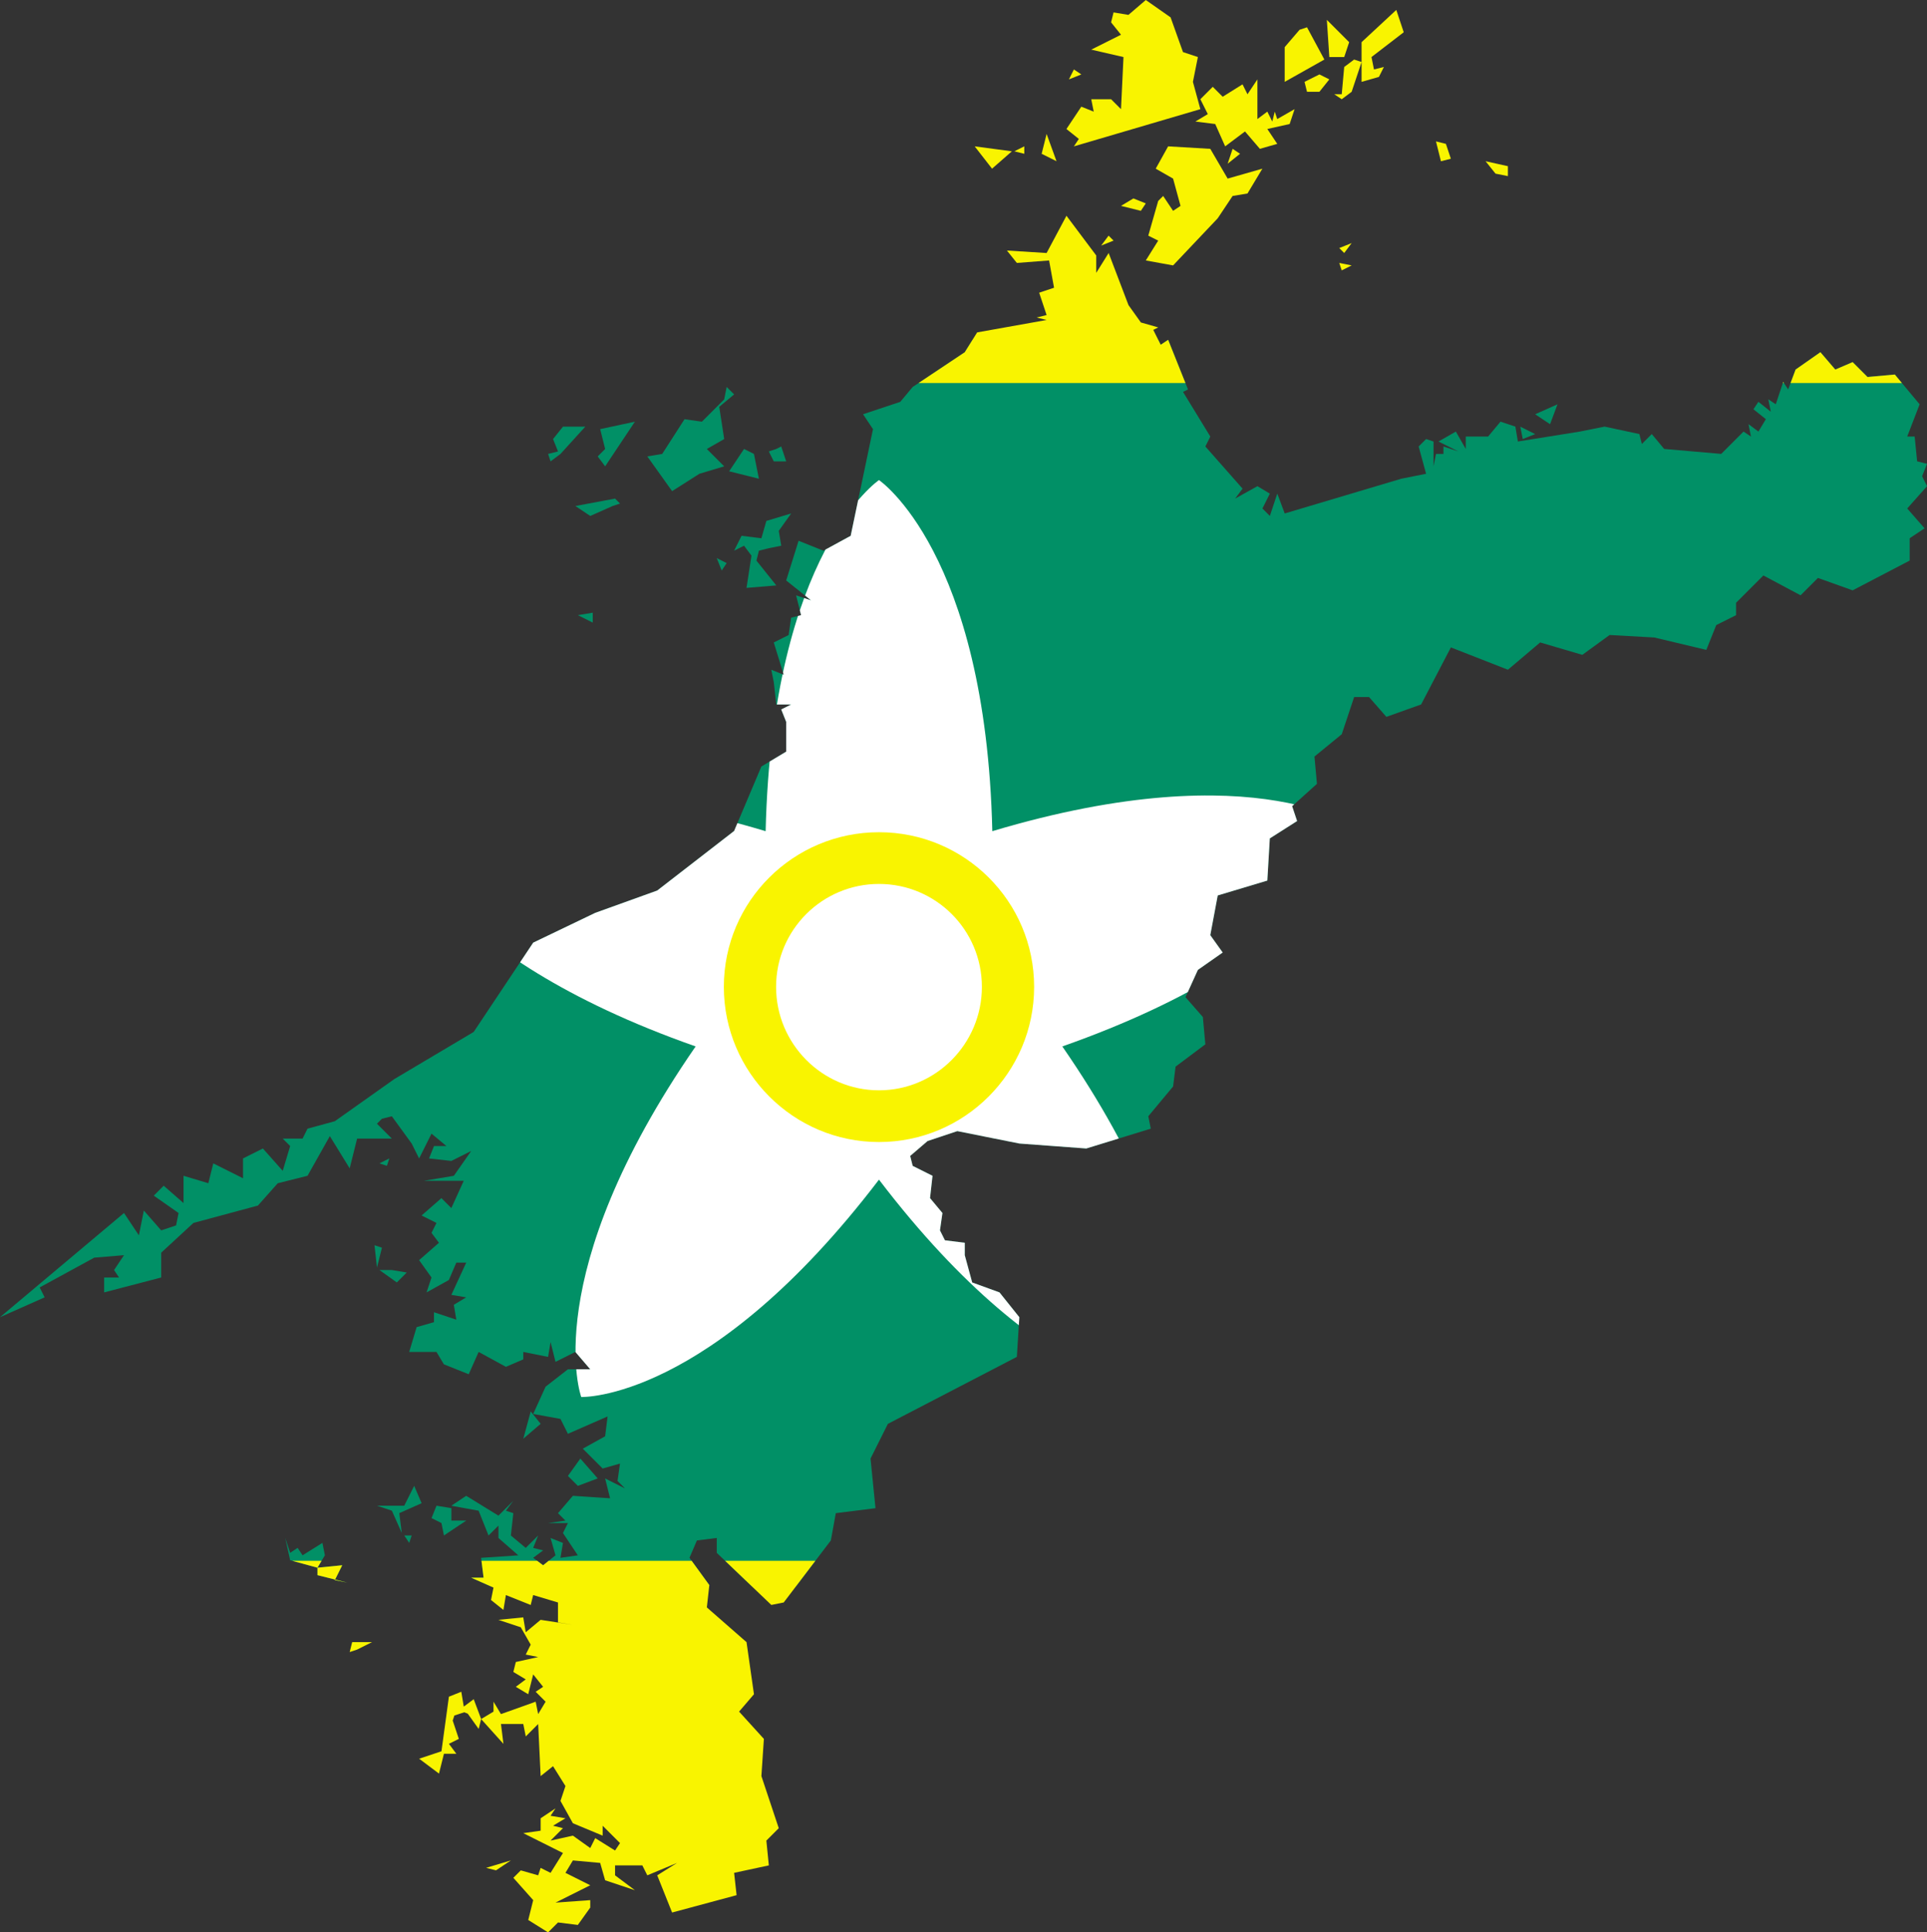
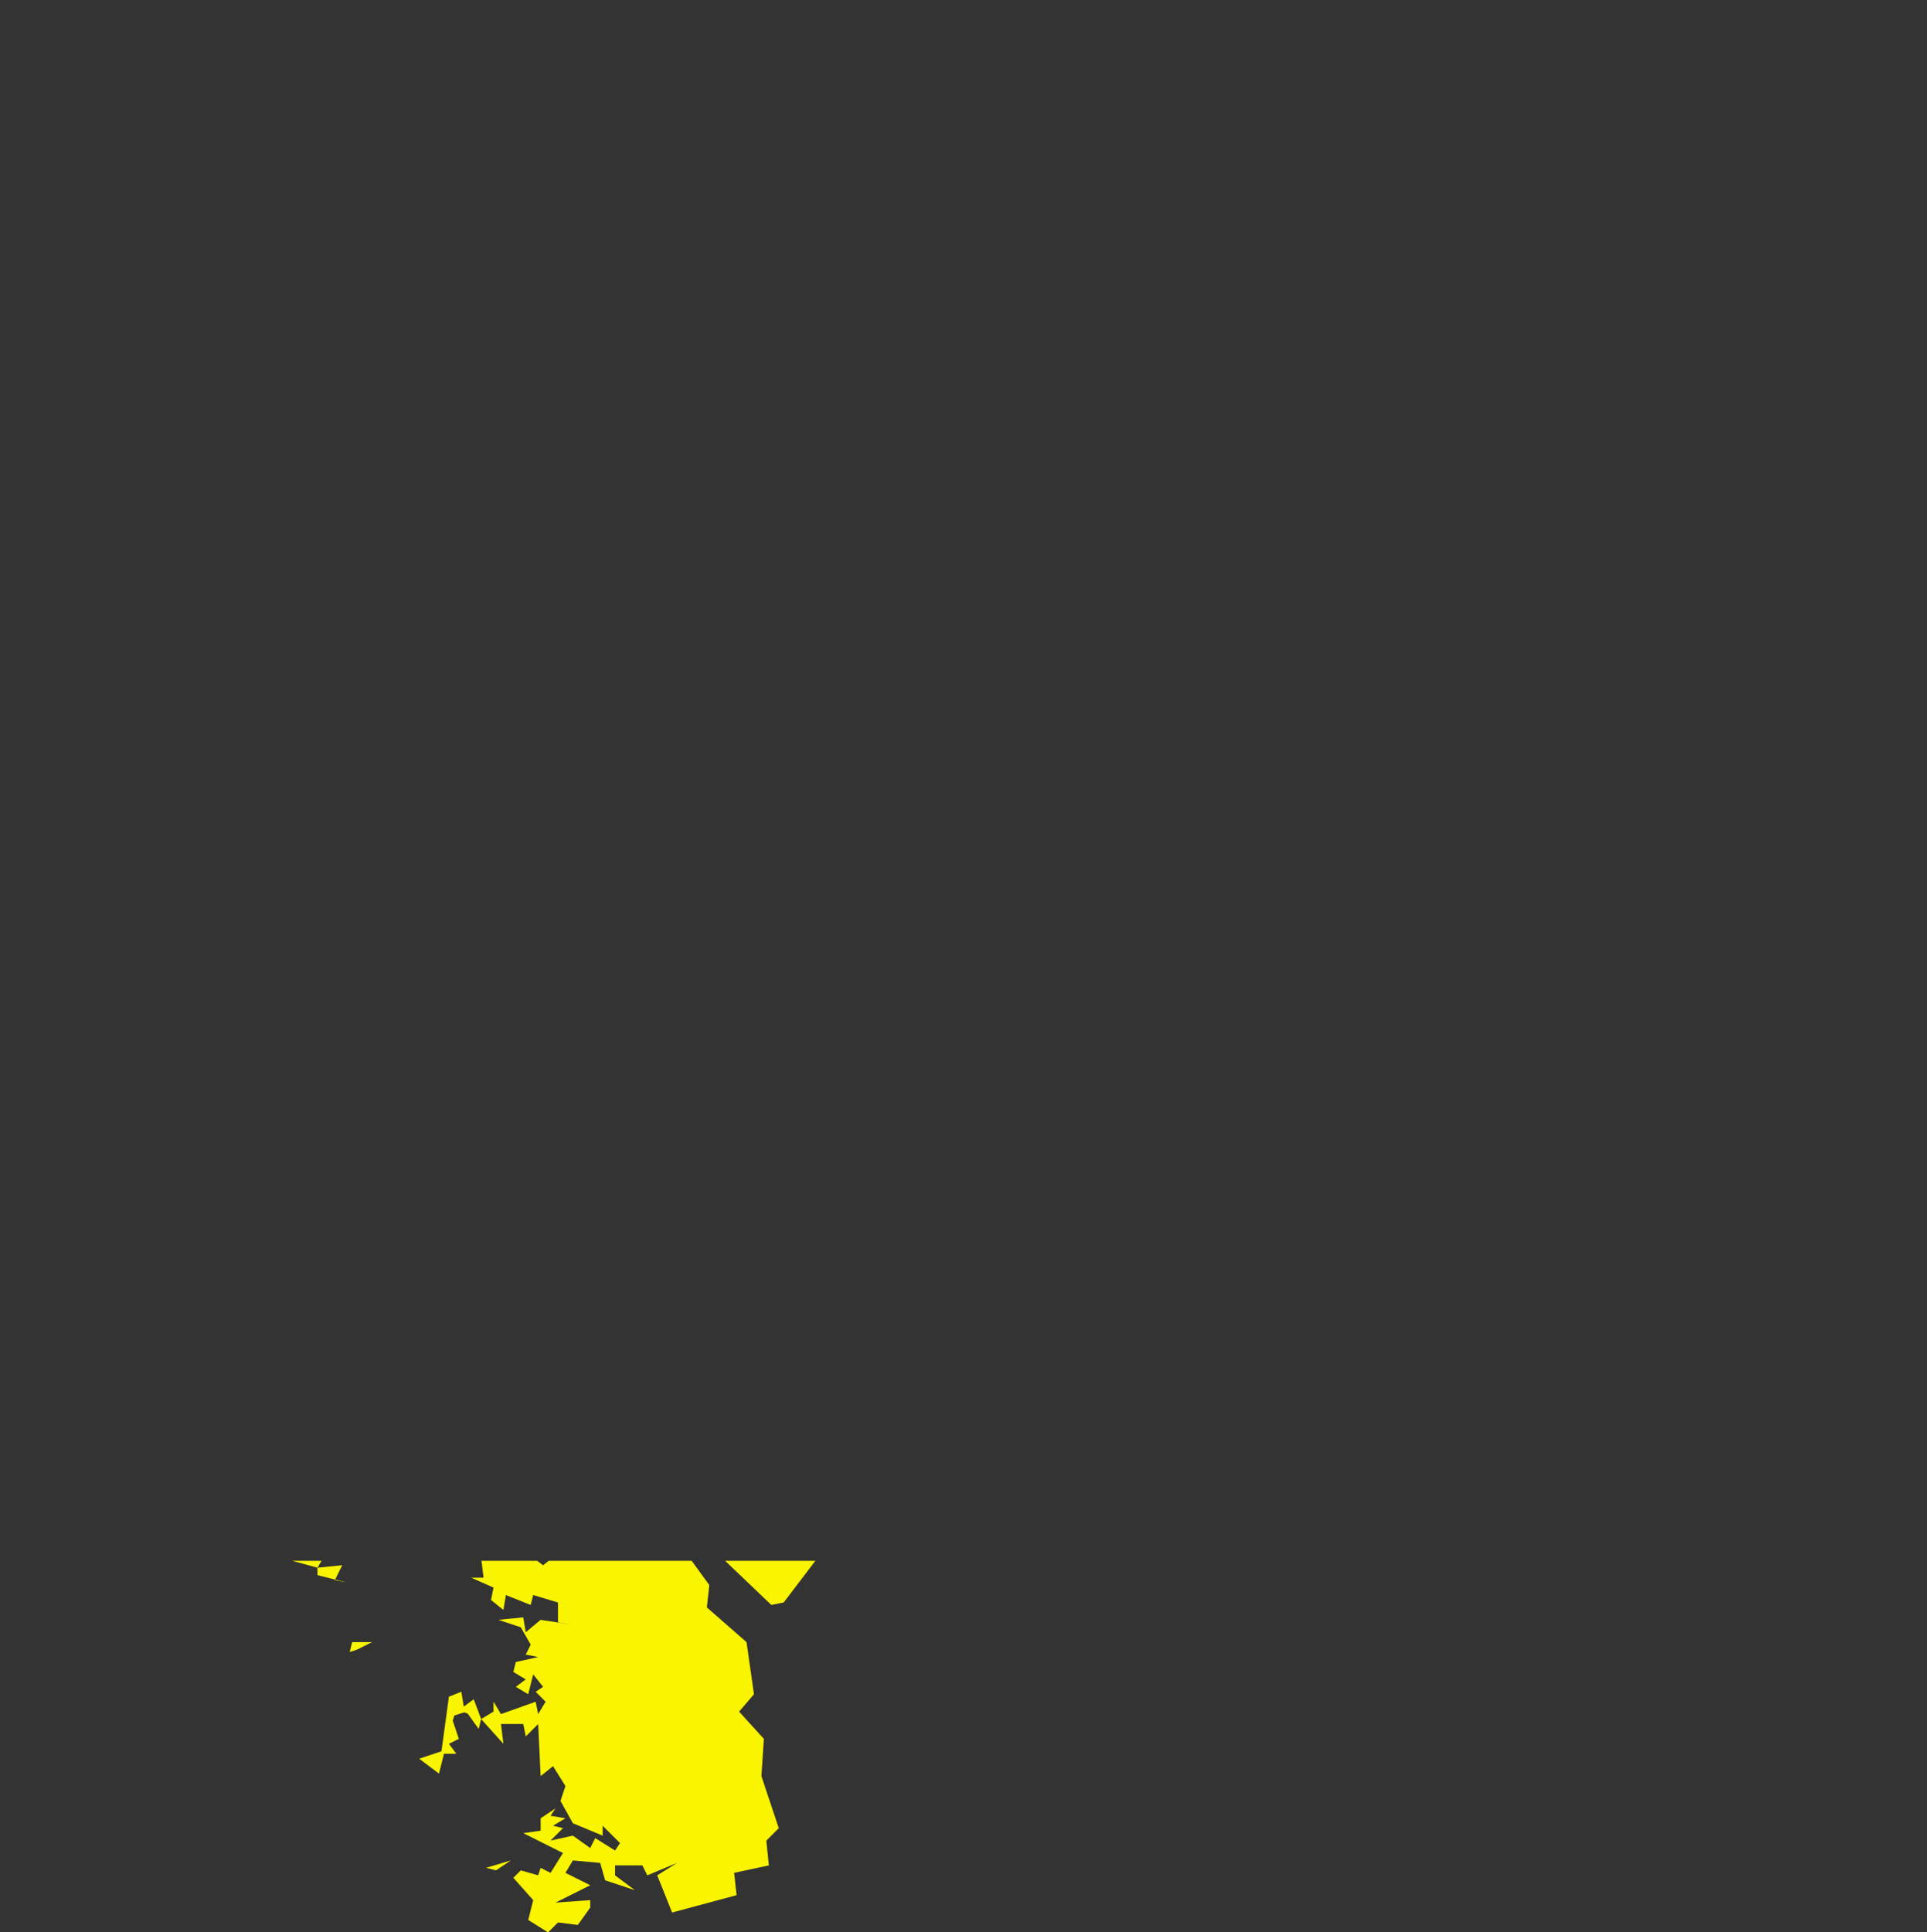
<svg xmlns="http://www.w3.org/2000/svg" xmlns:ns1="http://sodipodi.sourceforge.net/DTD/sodipodi-0.dtd" xmlns:ns2="http://www.inkscape.org/namespaces/inkscape" version="1.1" width="777" height="779" id="svg2" ns1:version="0.32" ns2:version="0.47 r22583" ns1:docname="Flag_of_Honduras.svg" ns2:output_extension="org.inkscape.output.svg.inkscape">
  <rect width="100%" height="100%" fill="#333333" stroke="none" />
  <defs id="defs157">
    <ns2:perspective ns1:type="inkscape:persp3d" ns2:vp_x="0 : 398.5 : 1" ns2:vp_y="0 : 1000 : 0" ns2:vp_z="792 : 398.5 : 1" ns2:persp3d-origin="396 : 265.66667 : 1" id="perspective18" />
    <clipPath clipPathUnits="userSpaceOnUse" id="clipPath3883">
      <path style="fill:#ff69b4;stroke:none" d="m 196.985,1.298 -2.353,2.017 -2.017,-0.336 -0.336,1.345 1.345,1.681 -4.034,2.017 4.37,1.008 -0.336,7.059 -1.345,-1.345 -2.689,0 0.336,1.681 -1.681,-0.672 -2.017,3.025 1.681,1.345 -0.672,1.008 17.143,-5.042 -1.008,-3.698 0.672,-3.361 -2.017,-0.672 -1.681,-4.706 -3.361,-2.353 z m 33.95,1.345 -4.706,4.37 0,2.689 0,2.689 2.353,-0.672 0.672,-1.345 -1.345,0.336 -0.336,-1.681 4.37,-3.361 -1.008,-3.025 z m -4.706,7.059 -1.008,-0.336 -1.345,1.008 -0.336,3.698 -1.008,0 1.008,0.672 1.345,-1.008 1.345,-4.034 z m -4.706,-5.714 0.336,5.042 2.017,0 0.672,-2.017 -3.025,-3.025 z m -2.689,1.008 -1.008,0.336 -2.017,2.353 0,4.706 5.378,-3.025 -2.353,-4.37 z m -31.597,5.714 -0.672,1.345 1.681,-0.672 -1.008,-0.672 z m 33.278,0.672 -2.017,1.008 0.336,1.345 1.681,0 1.345,-1.681 -1.345,-0.672 z m -8.403,0.672 -1.345,2.017 -0.672,-1.345 -2.689,1.681 -1.345,-1.345 -1.681,1.681 1.008,2.017 -1.681,1.008 2.689,0.336 1.345,3.025 2.689,-2.017 2.017,2.353 2.353,-0.672 -1.345,-2.017 3.025,-0.672 0.672,-2.017 -2.353,1.345 -0.336,-1.008 -0.336,1.345 -0.672,-1.345 -1.345,1.008 0,-2.017 0,-3.361 z m -28.572,7.395 -0.672,2.689 2.017,1.008 -1.345,-3.698 z m 52.774,1.008 0.672,2.689 1.345,-0.336 -0.672,-2.017 -1.345,-0.336 z m -62.522,0.672 2.353,3.025 2.689,-2.353 -5.042,-0.672 z m 6.723,0 -1.345,0.672 1.345,0.336 0,-1.008 z m 19.496,0 -1.681,3.025 2.353,1.345 1.008,3.698 -1.008,0.672 -1.345,-2.017 -0.672,0.672 -1.345,4.706 1.345,0.672 -1.681,2.689 3.698,0.672 6.05,-6.387 2.017,-3.025 2.017,-0.336 2.017,-3.361 -4.706,1.345 -2.353,-4.034 -5.714,-0.336 z m 8.74,0.336 -0.672,2.017 1.681,-1.345 -1.008,-0.672 z m 34.286,1.681 1.345,1.681 1.681,0.336 0,-1.345 -3.025,-0.672 z m -47.732,5.042 -1.681,1.008 2.689,0.672 0.672,-1.008 -1.681,-0.672 z m -9.076,2.353 -2.689,5.042 -5.378,-0.336 1.345,1.681 4.37,-0.336 0.672,3.698 -2.017,0.672 1.008,3.025 -1.345,0.336 1.345,0.336 -9.412,1.681 -1.681,2.689 -7.059,4.706 -1.681,2.017 -5.042,1.681 1.345,2.017 -3.025,14.454 -3.698,2.017 -3.361,-1.345 -1.681,5.378 3.361,2.689 -2.017,-0.672 0.672,2.689 -1.345,0.336 -0.336,2.353 -2.017,1.008 1.345,4.37 -1.681,-0.672 0.336,1.681 0.336,3.025 2.017,0 -1.345,0.672 0.672,1.681 0,4.034 -3.361,2.017 -3.698,8.74 -10.42,8.067 -8.403,3.025 -8.403,4.034 -8.067,12.101 -10.756,6.387 -8.067,5.714 -3.698,1.008 -0.672,1.345 -2.689,0 1.008,1.008 -1.008,3.361 -2.689,-3.025 -2.689,1.345 0,2.689 -4.034,-2.017 -0.672,2.689 -3.361,-1.008 0,3.698 -2.689,-2.353 -1.345,1.345 3.361,2.353 -0.336,1.681 -2.017,0.672 -2.353,-2.689 -0.672,3.361 -2.017,-3.025 -16.807,14.118 6.05,-2.689 -0.672,-1.345 7.395,-4.034 4.034,-0.336 -1.345,2.017 0.672,1.008 -2.017,0 0,2.017 7.731,-2.017 0,-3.361 4.37,-4.034 8.74,-2.353 2.689,-3.025 4.034,-1.008 3.025,-5.378 2.689,4.37 1.008,-4.034 4.706,0 -2.017,-2.017 0.672,-0.672 1.345,-0.336 2.689,3.698 1.008,2.017 1.681,-3.361 2.017,1.681 -1.681,0 -0.672,1.681 3.025,0.336 2.689,-1.345 -2.353,3.361 -4.034,0.672 5.378,0 -1.681,3.698 -1.345,-1.345 -2.689,2.353 2.017,1.008 -0.672,1.345 1.008,1.345 -2.689,2.353 1.681,2.353 -0.672,2.017 3.025,-1.681 1.008,-2.353 1.345,0 -2.017,4.37 2.017,0.336 -1.681,1.008 0.336,2.017 -3.025,-1.008 0,1.345 -2.353,0.672 -1.008,3.361 3.698,0 1.008,1.681 3.361,1.345 1.345,-3.025 3.698,2.017 2.353,-1.008 0,-1.008 3.361,0.672 0.336,-2.017 0.672,2.689 2.689,-1.345 2.017,2.353 -3.025,0 -3.025,2.353 -1.681,3.698 3.698,0.672 1.008,2.017 5.378,-2.353 -0.336,2.689 -3.025,1.681 2.689,2.689 2.353,-0.672 -0.336,2.353 1.008,1.008 -2.689,-1.345 0.672,2.689 -5.042,-0.336 -2.017,2.353 1.008,1.008 -2.353,0.336 2.689,0 -0.672,1.345 2.017,3.025 -2.353,0.336 0.336,-2.017 -1.681,-0.672 0.672,2.353 -1.681,1.345 -1.345,-1.008 1.345,-1.008 -1.345,-0.336 0.672,-1.681 -1.681,1.681 -2.017,-1.681 0.336,-3.025 -1.008,-0.336 1.008,-1.345 -2.017,2.017 -4.37,-2.689 -2.017,1.345 3.698,0.672 1.345,3.361 1.345,-1.345 0,1.681 2.689,2.353 -5.042,0.336 0.336,2.689 -1.681,0 3.025,1.345 -0.336,1.681 1.681,1.345 0.336,-2.017 3.361,1.345 0.336,-1.345 3.361,1.008 0,2.689 2.017,0.336 -4.37,-0.672 -2.017,1.681 -0.336,-2.017 -3.361,0.336 3.025,1.008 1.345,2.353 -0.672,1.345 1.681,0.336 -3.025,0.672 -0.336,1.345 1.681,1.008 -1.345,1.008 1.681,1.008 0.672,-2.689 1.345,1.681 -1.008,0.672 1.345,1.345 -1.008,1.681 -0.336,-1.681 -4.706,1.681 -1.008,-1.681 0,1.345 -1.681,1.008 3.025,3.361 -0.336,-2.689 3.025,0 0.336,1.681 1.681,-1.681 0.336,7.059 1.681,-1.345 1.681,2.689 -0.672,2.017 1.681,3.025 4.034,1.681 0,-1.345 2.353,2.353 -0.672,1.008 -2.689,-1.681 -0.672,1.345 -2.353,-1.681 -3.025,0.672 1.681,-1.681 -1.345,-0.336 1.681,-1.008 -2.017,-0.336 0.672,-1.008 -2.017,1.345 0,1.681 -2.353,0.336 5.378,2.689 -1.681,2.689 -1.345,-0.672 -0.336,1.008 -2.353,-0.672 -1.008,1.008 2.689,3.025 -0.672,2.689 2.689,1.681 1.345,-1.345 2.689,0.336 1.681,-2.353 0,-1.008 -4.706,0.336 4.706,-2.353 -3.361,-1.681 1.008,-1.681 3.698,0.336 0.672,2.353 4.034,1.345 -2.689,-2.017 0,-1.345 3.698,0 0.672,1.345 4.034,-1.681 -2.689,1.681 2.017,5.042 8.74,-2.353 -0.336,-3.025 4.706,-1.008 -0.336,-3.361 1.681,-1.681 -2.353,-7.059 0.336,-5.042 -3.361,-3.698 2.017,-2.353 -1.008,-7.059 -5.378,-4.706 0.336,-3.025 -2.689,-3.698 1.008,-2.353 2.689,-0.336 0,2.017 7.395,7.059 1.681,-0.336 6.387,-8.403 0.672,-3.698 5.378,-0.672 -0.672,-6.723 2.353,-4.706 17.479,-9.076 0.336,-5.378 -2.689,-3.361 -3.698,-1.345 -1.008,-3.698 0,-1.681 -2.689,-0.336 -0.672,-1.345 0.336,-2.353 -1.681,-2.017 0.336,-3.025 -2.689,-1.345 -0.336,-1.345 2.353,-2.017 4.034,-1.345 8.403,1.681 9.076,0.672 8.74,-2.689 -0.336,-1.681 3.361,-4.034 0.336,-2.689 4.034,-3.025 -0.336,-3.698 -2.353,-2.689 1.681,-3.698 3.361,-2.353 -1.681,-2.353 1.008,-5.378 6.723,-2.017 0.336,-5.714 3.698,-2.353 -0.672,-2.017 3.361,-3.025 -0.336,-3.698 3.698,-3.025 1.681,-5.042 2.017,0 2.353,2.689 4.706,-1.681 4.034,-7.731 7.731,3.025 4.37,-3.698 5.714,1.681 3.698,-2.689 6.05,0.336 7.059,1.681 1.345,-3.361 2.689,-1.345 0,-1.681 3.698,-3.698 5.042,2.689 2.353,-2.353 4.706,1.681 7.731,-4.034 0,-3.025 2.017,-1.345 -2.353,-2.689 2.689,-3.025 -0.672,-1.345 0.672,-1.681 -1.345,-0.336 -0.336,-3.361 -1.008,0 1.681,-4.37 -3.361,-4.034 -3.698,0.336 -2.017,-2.017 -2.353,1.008 -2.017,-2.353 -3.361,2.353 -1.008,2.689 -0.672,-1.008 -1.008,3.025 -1.008,-0.672 0.336,1.681 -1.681,-1.345 -0.672,1.008 1.681,1.345 -1.008,1.681 -1.345,-1.008 0.336,1.681 -1.008,-0.672 -3.025,3.025 -7.731,-0.672 -1.681,-2.017 -1.345,1.345 -0.336,-1.345 -4.706,-1.008 -3.361,0.672 -8.403,1.345 -0.336,-2.017 -2.017,-0.672 -1.681,2.017 -3.025,0 0,1.681 -1.345,-2.353 -2.353,1.345 2.689,1.345 -2.017,-0.672 0,1.008 -1.008,0 -0.336,1.681 0,-3.361 -1.008,-0.336 -1.008,1.008 1.008,3.698 -3.361,0.672 -15.799,4.706 -1.008,-2.689 -1.008,3.025 -1.008,-1.008 1.008,-2.017 -1.681,-1.008 -3.025,1.681 1.008,-1.345 -5.042,-5.714 0.672,-1.345 -3.698,-6.05 0.672,-0.336 -2.689,-6.723 -1.008,0.672 -1.008,-2.017 0.672,-0.336 -2.353,-0.672 -1.681,-2.353 -2.689,-7.059 -1.681,2.689 0,-2.353 -4.034,-5.378 z m -79.329,203.7 -1.008,-2.689 -1.345,1.008 -0.336,-2.017 -1.681,0.672 -1.008,7.395 -3.025,1.008 2.689,2.017 0.672,-2.689 1.681,0 -1.008,-1.345 1.345,-0.672 -0.83,-2.479 0.126,-0.378 0.095,-0.305 1.345,-0.441 0.473,0.189 1.481,2.069 0.336,-1.345 z m 85.043,-201.011 -1.008,1.345 1.681,-0.672 -0.672,-0.672 z m 32.942,1.008 -1.681,0.672 0.672,0.672 1.008,-1.345 z m -1.681,2.689 0.336,1.008 1.345,-0.672 -1.681,-0.336 z m -83.026,16.807 -0.336,1.681 -3.025,3.025 -2.353,-0.336 -3.025,4.706 -2.017,0.336 3.361,4.706 3.698,-2.353 3.361,-1.008 -2.353,-2.353 2.353,-1.345 -0.672,-4.37 2.017,-1.681 -1.008,-1.008 z m 112.606,2.353 -3.025,1.345 2.017,1.345 1.008,-2.689 z m -125.044,2.353 -4.706,1.008 0.672,2.689 -1.008,1.008 1.008,1.345 4.034,-6.05 z m -9.748,0.672 -1.345,1.681 0.672,1.681 -1.345,0.336 0.336,1.008 1.345,-1.008 3.361,-3.698 -3.025,0 z m 129.749,0 0.336,1.681 1.681,-0.672 -2.017,-1.008 z m -100.169,2.689 -0.672,0.336 -1.008,0.336 0.672,1.345 1.681,0 -0.672,-2.017 z m -5.042,0.336 -2.017,3.025 4.034,1.008 -0.672,-3.361 -1.345,-0.672 z m -17.479,6.723 -5.378,1.008 2.017,1.345 3.025,-1.345 1.008,-0.336 -0.672,-0.672 z m 23.866,2.017 -3.361,1.008 -0.672,2.353 -2.689,-0.336 -1.008,2.017 1.345,-0.672 1.008,1.345 -0.672,4.37 4.034,-0.336 -2.689,-3.361 0.336,-1.345 1.345,-0.336 1.681,-0.336 -0.336,-2.017 1.681,-2.353 z m -10.084,6.05 0.672,1.681 0.672,-1.008 -1.345,-0.672 z m -16.807,7.395 -2.017,0.336 2.017,1.008 0,-1.345 z m -27.563,73.95 -1.345,0.672 1.008,0.336 0.336,-1.008 z m -2.017,11.765 0.336,3.025 0.672,-2.689 -1.008,-0.336 z m 0.672,3.361 2.353,1.681 1.345,-1.345 -2.017,-0.336 -1.681,0 z m 20.504,19.16 -1.008,3.698 2.353,-2.017 -1.345,-1.681 z m 6.723,6.387 -1.681,2.353 1.345,1.345 2.689,-1.008 -2.353,-2.689 z m -22.521,3.698 -1.345,2.689 -3.698,0 2.017,0.672 1.345,3.025 -0.336,-2.689 3.025,-1.345 -1.008,-2.353 z m 3.025,2.689 -0.672,1.681 1.345,0.672 0.336,1.681 3.025,-2.017 -2.017,0 0,-1.681 -2.017,-0.336 z m -4.37,4.034 0.672,1.008 0.336,-1.008 -1.008,0 z m -16.135,0.336 0.672,3.025 3.698,1.008 1.008,-1.681 -0.336,-1.681 -2.689,1.681 -0.672,-1.008 -1.008,0.672 -0.672,-2.017 z m 4.37,4.034 0,1.008 2.395,0.599 0.966,-1.943 -3.361,0.336 z m 2.395,1.607 -0.042,0.073 1.681,0.336 -1.639,-0.41 z m 2.311,8.477 -0.336,1.345 1.008,-0.336 2.017,-1.008 -2.689,0 z m 21.513,29.58 -3.361,1.008 1.345,0.336 2.017,-1.345 z" id="path3885" />
    </clipPath>
  </defs>
  <ns1:namedview ns2:window-height="1004" ns2:window-width="1280" ns2:pageshadow="2" ns2:pageopacity="0.0" guidetolerance="10.0" gridtolerance="10.0" objecttolerance="10.0" borderopacity="1.0" bordercolor="#666666" pagecolor="#ffffff" id="base" ns2:zoom="0.64742785" ns2:cx="441.22474" ns2:cy="341.58064" ns2:window-x="-8" ns2:window-y="-8" ns2:current-layer="svg2" showgrid="false" ns2:window-maximized="1" />
  <title id="title4">愛媛県松山市 県内位置図</title>
  <desc id="desc6">Version: 0.4.2422.40740</desc>
  <desc id="desc8">Author: Lincun</desc>
  <g id="g2530" transform="matrix(2.975,0,0,2.975,-124.023,-3.861)" style="stroke:none" clip-path="url(#clipPath3883)">
-     <rect y="47.376" x="36.343" height="168.911" width="270.202" id="rect2895" style="fill:#019066;fill-opacity:1;stroke:none" />
-     <path id="path2808" d="m 160.822,66.353 c 0,0 -14.466,9.738 -15.363,47.576 -36.262,-10.839 -49.983,-0.142 -49.983,-0.142 4e-6,0 4.789,16.765 40.496,29.31 -21.524,31.146 -15.505,47.505 -15.505,47.505 1e-5,0 17.376,0.667 40.354,-29.452 22.979,30.118 40.354,29.452 40.354,29.452 0,1e-5 6.006,-16.37 -15.505,-47.505 35.707,-12.546 40.496,-29.239 40.496,-29.239 0,-1e-5 -13.721,-10.768 -49.983,0.071 C 175.288,76.091 160.822,66.353 160.822,66.353 z" style="fill:#ffffff;fill-opacity:1;stroke:none" />
-     <path id="path2822" d="m 160.822,114.071 c -11.596,0 -21.027,9.36 -21.027,20.956 0,11.596 9.431,21.027 21.027,21.027 11.596,0 21.027,-9.431 21.027,-21.027 0,-11.596 -9.431,-20.956 -21.027,-20.956 z m 0,7.009 c 7.706,-10e-6 13.947,6.241 13.947,13.947 -1e-5,7.706 -6.241,14.018 -13.947,14.018 -7.706,0 -13.947,-6.312 -13.947,-14.018 0,-7.706 6.241,-13.947 13.947,-13.947 z" style="fill:#f9f400;fill-opacity:1;stroke:none" />
-     <rect y="0" x="150.565" height="53.2" width="153.904" id="rect2891" style="fill:#f9f400;fill-opacity:1;stroke:none" />
    <rect style="fill:#f9f400;fill-opacity:1;stroke:none" id="rect2893" width="81.217" height="53.2" x="73.725" y="212.8" />
  </g>
</svg>